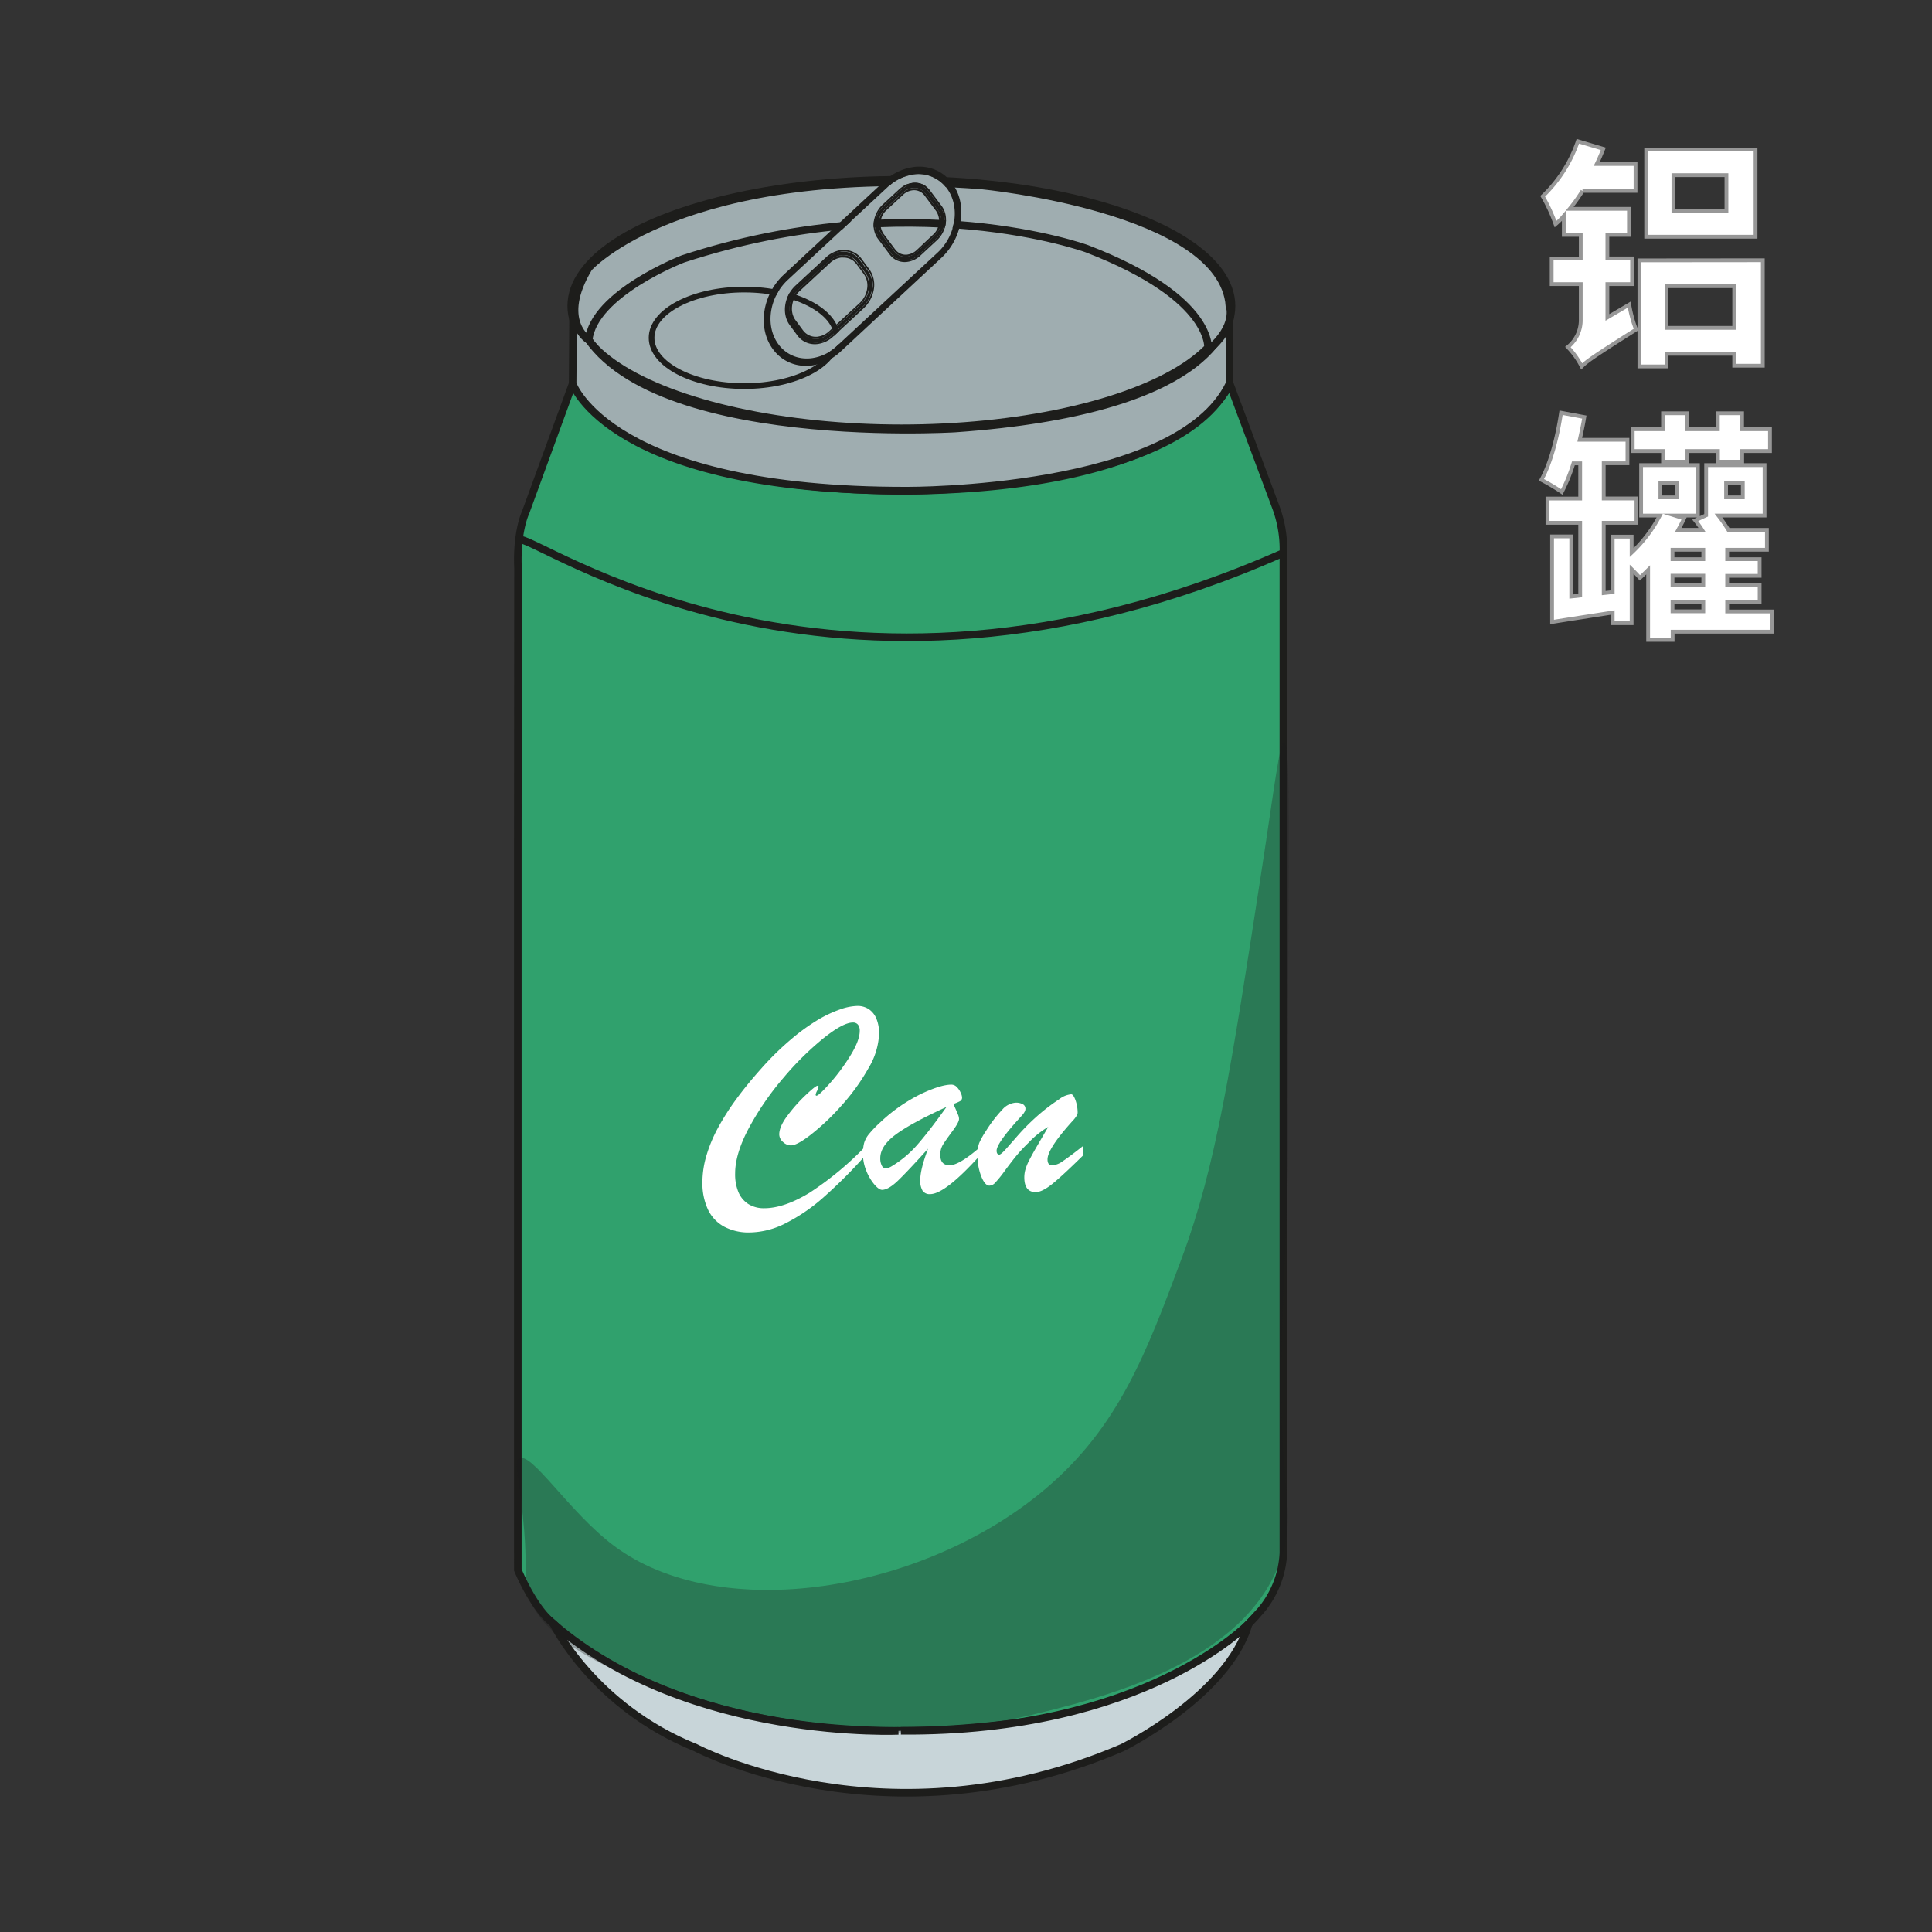
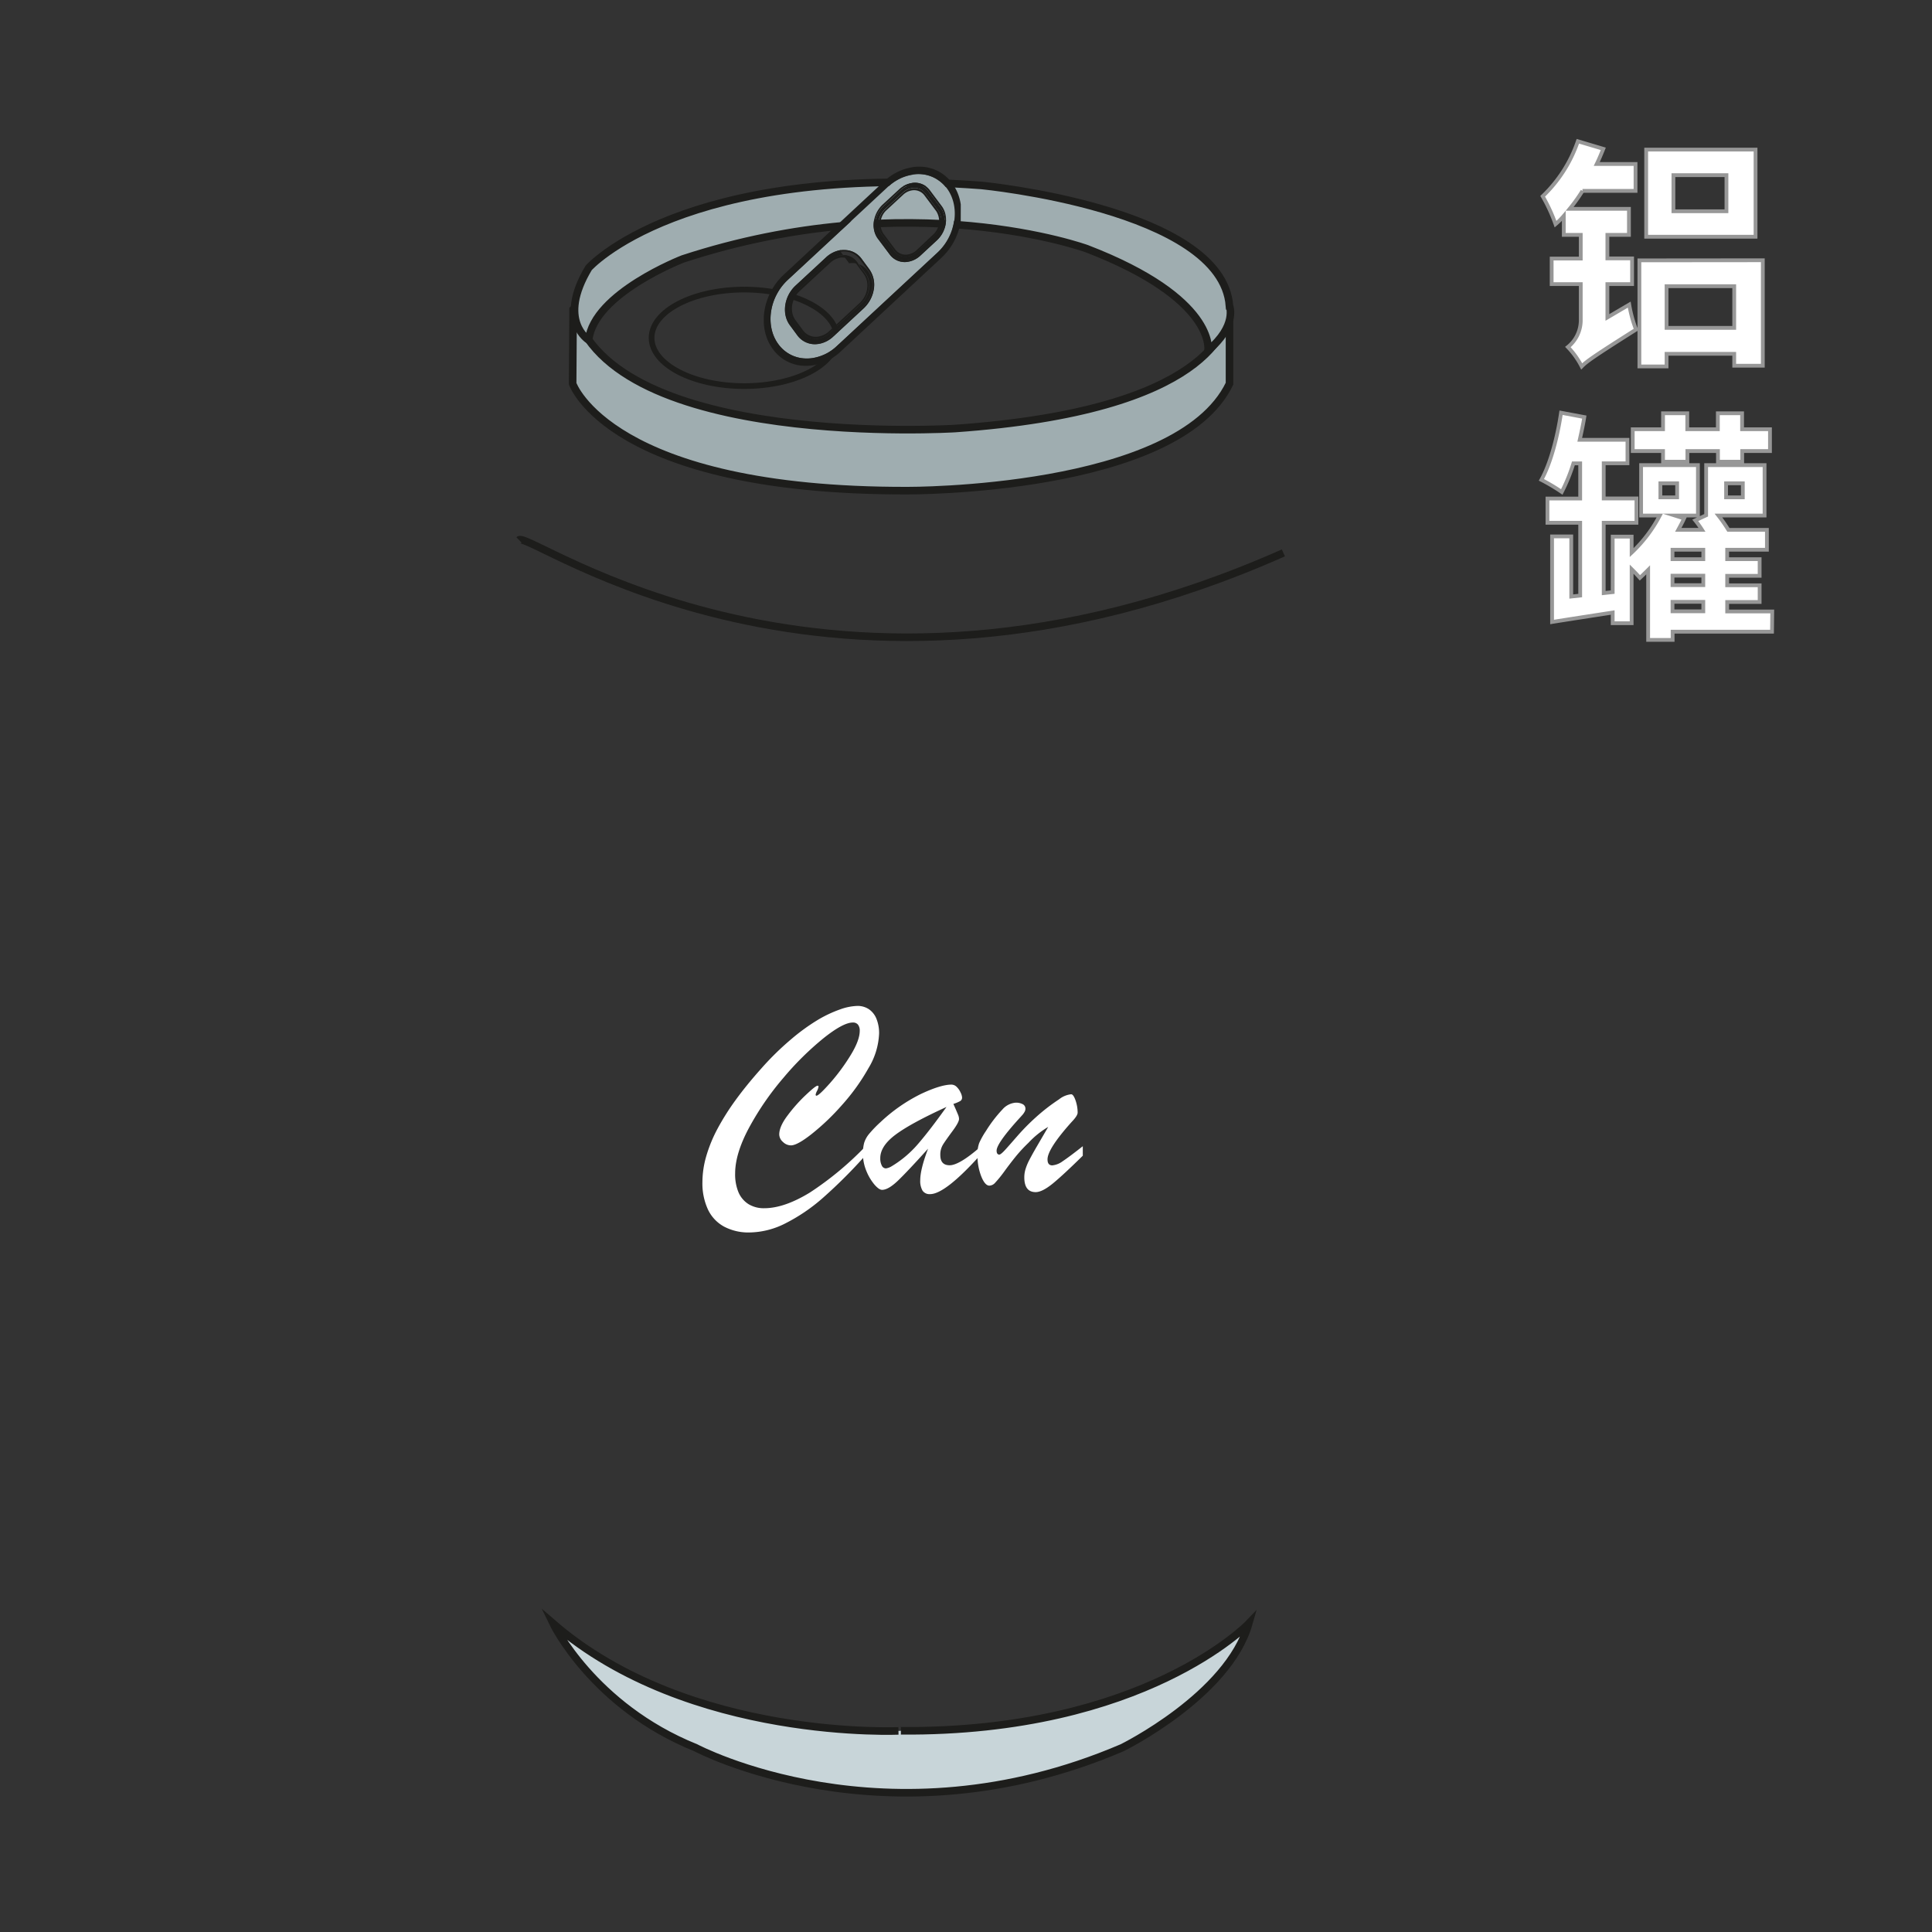
<svg xmlns="http://www.w3.org/2000/svg" viewBox="0 0 510 510">
  <rect x="0" y="0" width="510" height="510" fill="#333333" stroke="none" />
  <defs>
    <style>.cls-1,.cls-6,.cls-8{fill:none;}.cls-2,.cls-9{fill:#fff;}.cls-2{stroke:#979797;}.cls-2,.cls-3,.cls-4,.cls-5,.cls-6,.cls-7,.cls-8{stroke-miterlimit:10;}.cls-3{fill:#30a16d;}.cls-3,.cls-4,.cls-5,.cls-6,.cls-7,.cls-8{stroke:#1d1d1b;}.cls-3,.cls-5,.cls-6,.cls-7{stroke-width:2px;}.cls-12,.cls-4,.cls-5{fill:#9fadb0;}.cls-4{stroke-width:3px;}.cls-7{fill:#c8d5d9;}.cls-8{stroke-width:1.5px;}.cls-10{isolation:isolate;}.cls-11{clip-path:url(#clip-path);}.cls-13,.cls-14{fill:#1d1d1b;}.cls-14{opacity:0.3;}</style>
    <clipPath id="clip-path">
      <polygon class="cls-1" points="201.6 98.26 201.69 49.64 253.64 42.34 253.55 90.96 201.6 98.26" />
    </clipPath>
  </defs>
  <title>041 - Aluminum Can </title>
  <g id="Layer_41" data-name="Layer 41">
    <path class="cls-2" d="M430.08,80.41A33.72,33.72,0,0,0,431.87,87c-11.07,7-13.12,8.45-14.34,9.73a21.75,21.75,0,0,0-3.65-5.12,9.08,9.08,0,0,0,3.4-7V75H409.6V68.25h7.68V62H412.8V57a17.84,17.84,0,0,1-2.18,2.17,44,44,0,0,0-3.39-7.36,36.35,36.35,0,0,0,9.28-14.52l6.72,2c-.51,1.28-1.09,2.68-1.73,4h10.24v7.1h-14a43.69,43.69,0,0,1-3.39,4.74H430V62h-5.69v6.21h6.52V75h-6.52V83.8ZM465.34,68.7V96.54h-7.55V93.4H439.93v3.33h-7.17v-28Zm-1.92-6.21H434.55v-23h28.87Zm-5.63,24.06v-11H439.93v11Zm-2.05-40.31h-14v9.53h14Z" />
    <path class="cls-2" d="M467.77,166.75H441.53v2.17h-6.46V150.43c-.77.77-1.48,1.47-2.18,2.11-.51-.58-1.34-1.47-2.18-2.3v14.27h-5v-2.82c-5.76.9-11.26,1.73-16,2.5V141.6h5.06v15.87l2.36-.26V138h-8.64v-6.4h8.64v-9.28h-1.79a46.15,46.15,0,0,1-3.07,7.55,50.2,50.2,0,0,0-5.38-3.2c2.44-4.41,4.23-11.26,5.19-17.72l6.14,1.15c-.32,2-.77,4-1.21,6h12.6v6.2h-6.27v9.28h8.64V138h-8.64v18.56l2.37-.26V141.66h5v4.22a36.85,36.85,0,0,0,7.43-9.79h-4.93V122.78h15v13.31h-6.08l2.43.77c-.45,1-1,2-1.54,3h6.27a26.53,26.53,0,0,0-1.79-2.5l2.88-1.34V122.78h15.42v13.31H453.63a40.55,40.55,0,0,1,2.62,3.78h10.17v5.25H455.93v2.49h8.57V152h-8.57v2.5h8.57v4.41h-8.57v2.5h11.9ZM439,119.07H431v-5.76H439v-4.22h6.4v4.22h8.07v-4.22h6.4v4.22h7.36v5.76H459.9v2.81h-6.4v-2.81h-8.07v2.81H439Zm-.7,12.22h4.42v-3.71h-4.42Zm11.33,13.83h-8.13v2.49h8.13Zm0,6.84h-8.13v2.5h8.13Zm-8.13,9.41h8.13v-2.5h-8.13Zm14.14-30.08h4.42v-3.71h-4.42Z" />
-     <path class="cls-3" d="M151.16,101.28l-12.42,34s-2.43,5-2,14.71l-.05,72.48V414.4s4.1,10.12,9.36,14.17c0,0,36,37.25,121.47,26.32,0,0,43.73-4.46,64.78-29.16a25.44,25.44,0,0,0,6.48-15.79V146a31.9,31.9,0,0,0-2-12.15l-12.14-32.52s-9.72,25.64-77.74,28.07C246.85,129.35,170.05,133.53,151.16,101.28Z" />
-     <ellipse class="cls-4" cx="237.94" cy="80.76" rx="86.65" ry="32.8" />
    <path class="cls-5" d="M252.14,113.12s-90.76,5.62-100.65-31.64l-.2.19-.13,19.61s9.85,28.42,88.4,28.24c0,0,71.26.37,85-28.24V81.62C324.32,86.25,319.5,108.38,252.14,113.12Z" />
    <path class="cls-5" d="M318.89,92.48s2.32-13.61-32-26.83c0,0-46.43-17-106.62,2.7,0,0-23.55,9.09-24.87,21.41,0,0-8.4-5.08,0-19.05,0,0,24.54-27.66,103.66-21.76,0,0,63.55,6.1,65.49,31.81C324.59,80.76,326.6,86.1,318.89,92.48Z" />
    <path class="cls-6" d="M137,142.53c2.74-2.65,81.65,56.68,201.78,3.42" />
    <path class="cls-7" d="M146,428.57s10.53,21.86,37.65,32.79c0,0,50.21,26.73,112.57,0,0,0,28-13.76,33.43-32.79,0,0-27.53,28.82-91.83,28.32C237.85,456.89,182.06,459.74,146,428.57Z" />
    <ellipse class="cls-8" cx="196.46" cy="89.18" rx="24.46" ry="12.74" />
    <path class="cls-9" d="M228.5,302.57v2.37a131.24,131.24,0,0,1-11.22,11.22,47.12,47.12,0,0,1-10,6.8,21.39,21.39,0,0,1-9.42,2.38,13.74,13.74,0,0,1-6.75-1.56,10,10,0,0,1-4.26-4.57,16.43,16.43,0,0,1-1.43-7.11,24.88,24.88,0,0,1,1-6.85,37.68,37.68,0,0,1,3-7.32,65.59,65.59,0,0,1,4.82-7.62q2.86-3.93,6.72-8.25a74.76,74.76,0,0,1,7.89-7.73,53.56,53.56,0,0,1,7.06-5.12,32.63,32.63,0,0,1,5.87-2.76,14.67,14.67,0,0,1,4.49-.91,5.36,5.36,0,0,1,3.1.87,5.56,5.56,0,0,1,2,2.55,10.07,10.07,0,0,1,.69,3.86,19.08,19.08,0,0,1-2.8,9.14,54.42,54.42,0,0,1-7,9.74,61.86,61.86,0,0,1-8,7.65c-2.53,2-4.36,3-5.47,3a3,3,0,0,1-2.09-.89,2.69,2.69,0,0,1-1-2c0-1.38.73-3.06,2.2-5a41.48,41.48,0,0,1,4.8-5.4c1.74-1.64,2.77-2.46,3.11-2.46.17,0,.26.07.26.22a3.33,3.33,0,0,1-.38,1.13,3.48,3.48,0,0,0-.38,1c0,.19.07.29.21.29.42,0,1.6-1.1,3.57-3.31a52.45,52.45,0,0,0,5.4-7.3c1.64-2.65,2.46-4.83,2.46-6.52a2.52,2.52,0,0,0-.46-1.62,1.64,1.64,0,0,0-1.36-.57q-2.55,0-7.73,4.13a78.55,78.55,0,0,0-10.63,10.51,75,75,0,0,0-9.07,13.19q-3.64,6.81-3.64,12a12.29,12.29,0,0,0,.89,5,6.9,6.9,0,0,0,2.62,3.1,7.71,7.71,0,0,0,4.17,1.09q5.26,0,12-4.11A83.68,83.68,0,0,0,228.5,302.57Z" />
    <path class="cls-9" d="M232.43,296.21a43.82,43.82,0,0,1,10.73-7.46q5.21-2.44,8-2.44a2,2,0,0,1,1.42.64,4.76,4.76,0,0,1,1,1.47,3.32,3.32,0,0,1,.38,1.24,1.05,1.05,0,0,1-.5,1,9.83,9.83,0,0,1-1.79.75l.66,1.49c.26.61.47,1.1.62,1.47a2.94,2.94,0,0,1,.21,1c0,.59-.58,1.67-1.76,3.26s-2,2.76-2.47,3.51a5,5,0,0,0-.71,2.76c0,1.8.82,2.7,2.47,2.7s4.35-1.59,8-4.77V305q-9.21,10.22-13.17,10.22a2.22,2.22,0,0,1-2-.93,5.06,5.06,0,0,1-.6-2.74q0-2.88,2.07-8.33-5.31,5.89-7.89,8.38t-4.26,2.49c-.53,0-1.2-.46-2-1.38a13.29,13.29,0,0,1-2.13-3.58,11.81,11.81,0,0,1-.92-4.57,10.87,10.87,0,0,1,.32-2.85,6.94,6.94,0,0,1,1.28-2.35A31.6,31.6,0,0,1,232.43,296.21Zm17.42-4q-9.45,4.32-13.48,7.34t-4,6.22a4.07,4.07,0,0,0,.4,1.91,1.22,1.22,0,0,0,1.09.75,4,4,0,0,0,1.42-.51,28.34,28.34,0,0,0,7-5.88Q245.42,298.42,249.85,292.21Z" />
    <path class="cls-9" d="M282.92,296.13q-6.41,7.14-6.4,9.93c0,1.05.42,1.57,1.27,1.57a5.52,5.52,0,0,0,2.75-1.11c1.12-.74,2.89-2.06,5.29-3.95v2.51q-5.18,5.1-7.93,7.35c-1.85,1.5-3.35,2.26-4.51,2.26q-3,0-3-3.93a7.47,7.47,0,0,1,.37-2.29,14,14,0,0,1,1-2.35c.42-.81,1.07-2,1.94-3.49s1.88-3.23,3-5.15a23.05,23.05,0,0,0-5.2,4.18,40.26,40.26,0,0,0-3.45,3.73q-1.43,1.77-3,3.93a31.1,31.1,0,0,1-2.37,2.91,2.14,2.14,0,0,1-1.51.75c-.77,0-1.49-.82-2.14-2.44a15.05,15.05,0,0,1-1-5.68,8.66,8.66,0,0,1,.45-3.12,20.4,20.4,0,0,1,1.8-3.21,35.42,35.42,0,0,1,4.33-5.65,5.16,5.16,0,0,1,3.49-1.8,3.8,3.8,0,0,1,1.88.4,1.32,1.32,0,0,1,.71,1.23,1.68,1.68,0,0,1-.22.77,4.89,4.89,0,0,1-.49.73c-.19.21-.57.64-1.15,1.27q-5.74,6.36-5.75,8.26,0,1,.69,1.05c.29,0,.86-.47,1.7-1.4s1.91-2.16,3.23-3.67a57.85,57.85,0,0,1,4.7-4.75,50.48,50.48,0,0,1,6.16-4.77,6.13,6.13,0,0,1,3.2-1.34c.39,0,.77.53,1.15,1.6a9.82,9.82,0,0,1,.56,3.24Q284.48,294.5,282.92,296.13Z" />
    <g class="cls-10">
      <g class="cls-11">
        <path class="cls-12" d="M216,90.79a5.72,5.72,0,0,1-5.47-2.22l-2-2.72c-2.2-2.95-1.54-7.62,1.48-10.43l8-7.41a7.44,7.44,0,0,1,4-2A6.28,6.28,0,0,1,223,66a5.58,5.58,0,0,1,4.42,2.29l2,2.71a7.09,7.09,0,0,1,1.23,5.27A8.79,8.79,0,0,1,228,81.4l-8,7.42a7.45,7.45,0,0,1-4,2m23.6-21.7a4.9,4.9,0,0,1-4.7-1.91L231.73,63c-1.89-2.53-1.33-6.55,1.27-9l4.32-4a6.47,6.47,0,0,1,3.44-1.7,4.89,4.89,0,0,1,4.7,1.91l3.15,4.21c1.89,2.54,1.33,6.56-1.27,9l-4.32,4a6.33,6.33,0,0,1-3.44,1.7m1.37-23a12.07,12.07,0,0,0-6.51,3.21L207.93,73.91c-4.92,4.58-6,12.21-2.42,17a9.15,9.15,0,0,0,7.22,3.72,9.65,9.65,0,0,0,1.7-.1,12,12,0,0,0,6.51-3.21l26.52-24.65c4.92-4.58,6-12.2,2.41-17A9.28,9.28,0,0,0,241,46.06" />
        <path class="cls-13" d="M216,88.86a4.19,4.19,0,0,1-4-1.63l-2-2.71c-1.62-2.18-1.12-5.63,1.1-7.69l8-7.41A5.44,5.44,0,0,1,221.92,68a4.9,4.9,0,0,1,.77,0A4.16,4.16,0,0,1,226,69.6l2,2.71a5.23,5.23,0,0,1,.9,3.89,6.43,6.43,0,0,1-2,3.81l-8,7.4a5.41,5.41,0,0,1-3,1.45m6-21.46a5.7,5.7,0,0,0-3.1,1.52l-8.28,7.7a6.71,6.71,0,0,0-2.09,4,5.45,5.45,0,0,0,.94,4.07l2.26,3a4.38,4.38,0,0,0,3.43,1.77,4.25,4.25,0,0,0,.8,0,5.69,5.69,0,0,0,3.1-1.53l8.29-7.7a6.79,6.79,0,0,0,2.09-4,5.46,5.46,0,0,0-.95-4.07l-2.26-3A4.4,4.4,0,0,0,222,67.4m-6,23a5.93,5.93,0,0,1-.94,0,5.06,5.06,0,0,1-4-2.06l-2.27-3a6.41,6.41,0,0,1-1.11-4.76,7.94,7.94,0,0,1,2.46-4.68l8.28-7.7A6.78,6.78,0,0,1,222,66.43a5.17,5.17,0,0,1,4.95,2l2.26,3a6.38,6.38,0,0,1,1.11,4.77,7.88,7.88,0,0,1-2.45,4.67l-8.28,7.7a6.79,6.79,0,0,1-3.62,1.79m6-24.36a7.44,7.44,0,0,0-4,2l-8,7.41c-3,2.81-3.68,7.48-1.48,10.43l2,2.72A5.72,5.72,0,0,0,216,90.79a7.45,7.45,0,0,0,4-2l8-7.42a8.79,8.79,0,0,0,2.7-5.15A7.09,7.09,0,0,0,229.42,71l-2-2.71A5.58,5.58,0,0,0,223,66a6.28,6.28,0,0,0-1.06.06m17.68,1.13a3.44,3.44,0,0,1-3.28-1.32l-3.15-4.21a4.85,4.85,0,0,1,.89-6.24l4.32-4a4.38,4.38,0,0,1,2.38-1.17A3.4,3.4,0,0,1,244,51.54l3.14,4.2a4.84,4.84,0,0,1-.88,6.24L242,66a4.44,4.44,0,0,1-2.38,1.18m1.21-17.51a4.69,4.69,0,0,0-2.56,1.26l-4.58,4.26a5.55,5.55,0,0,0-1.73,3.3,4.5,4.5,0,0,0,.78,3.36l3.35,4.47a3.65,3.65,0,0,0,3.49,1.42,4.81,4.81,0,0,0,2.55-1.26l4.58-4.27a5.55,5.55,0,0,0,1.73-3.29,4.53,4.53,0,0,0-.78-3.37l-3.35-4.46a3.59,3.59,0,0,0-3.48-1.42m-1.26,19A4.42,4.42,0,0,1,235.33,67L232,62.5a5.44,5.44,0,0,1-.94-4,6.79,6.79,0,0,1,2.08-4l4.59-4.27a5.69,5.69,0,0,1,3.07-1.52A4.4,4.4,0,0,1,245,50.41l3.34,4.46a5.47,5.47,0,0,1,.94,4.06,6.81,6.81,0,0,1-2.08,4l-4.59,4.25a5.7,5.7,0,0,1-3.08,1.53m1.22-20.4a6.47,6.47,0,0,0-3.44,1.7L233,54c-2.6,2.42-3.16,6.44-1.27,9l3.15,4.21a4.9,4.9,0,0,0,4.7,1.91,6.33,6.33,0,0,0,3.44-1.7l4.32-4c2.6-2.41,3.16-6.43,1.27-9l-3.15-4.21a4.89,4.89,0,0,0-4.7-1.91M214.43,94.53a9.65,9.65,0,0,1-1.7.1,9.15,9.15,0,0,1-7.22-3.72c-3.58-4.79-2.5-12.42,2.42-17l26.51-24.64A12.07,12.07,0,0,1,241,46.06a9.28,9.28,0,0,1,8.92,3.61c3.59,4.8,2.51,12.42-2.41,17L220.94,91.32a12,12,0,0,1-6.51,3.21m26.51-50.4a14.06,14.06,0,0,0-7.55,3.73L206.88,72.52c-5.71,5.3-7,14.16-2.8,19.72a10.6,10.6,0,0,0,8.37,4.33,13.21,13.21,0,0,0,2-.11A14.08,14.08,0,0,0,222,92.72L248.5,68.07c5.72-5.31,7-14.17,2.81-19.74A10.61,10.61,0,0,0,242.93,44a12,12,0,0,0-2,.11" />
        <path class="cls-13" d="M239.55,67.73a3.65,3.65,0,0,1-3.49-1.42l-3.35-4.47a4.5,4.5,0,0,1-.78-3.36,5.55,5.55,0,0,1,1.73-3.3l4.58-4.26a4.69,4.69,0,0,1,2.56-1.26,3.59,3.59,0,0,1,3.48,1.42l3.35,4.46a4.53,4.53,0,0,1,.78,3.37,5.55,5.55,0,0,1-1.73,3.29l-4.58,4.27a4.81,4.81,0,0,1-2.55,1.26m1.24-19a5.69,5.69,0,0,0-3.07,1.52l-4.59,4.27a6.79,6.79,0,0,0-2.08,4,5.44,5.44,0,0,0,.94,4L235.33,67a4.42,4.42,0,0,0,4.21,1.71,5.7,5.7,0,0,0,3.08-1.53l4.59-4.25a6.81,6.81,0,0,0,2.08-4,5.47,5.47,0,0,0-.94-4.06L245,50.41a4.4,4.4,0,0,0-4.22-1.72" />
-         <path class="cls-13" d="M215.93,89.44a4.25,4.25,0,0,1-.8,0,4.38,4.38,0,0,1-3.43-1.77l-2.26-3a5.45,5.45,0,0,1-.94-4.07,6.71,6.71,0,0,1,2.09-4l8.28-7.7A5.7,5.7,0,0,1,222,67.4a4.4,4.4,0,0,1,4.23,1.72l2.26,3a5.46,5.46,0,0,1,.95,4.07,6.79,6.79,0,0,1-2.09,4L219,87.91a5.69,5.69,0,0,1-3.1,1.53m6-23a6.78,6.78,0,0,0-3.62,1.79l-8.28,7.7a7.94,7.94,0,0,0-2.46,4.68,6.41,6.41,0,0,0,1.11,4.76l2.27,3a5.06,5.06,0,0,0,4,2.06,5.93,5.93,0,0,0,.94,0,6.79,6.79,0,0,0,3.62-1.79l8.28-7.7a7.88,7.88,0,0,0,2.45-4.67,6.38,6.38,0,0,0-1.11-4.77l-2.26-3a5.17,5.17,0,0,0-4.95-2" />
+         <path class="cls-13" d="M215.93,89.44a4.25,4.25,0,0,1-.8,0,4.38,4.38,0,0,1-3.43-1.77l-2.26-3a5.45,5.45,0,0,1-.94-4.07,6.71,6.71,0,0,1,2.09-4l8.28-7.7A5.7,5.7,0,0,1,222,67.4a4.4,4.4,0,0,1,4.23,1.72l2.26,3a5.46,5.46,0,0,1,.95,4.07,6.79,6.79,0,0,1-2.09,4L219,87.91a5.69,5.69,0,0,1-3.1,1.53m6-23a6.78,6.78,0,0,0-3.62,1.79l-8.28,7.7a7.94,7.94,0,0,0-2.46,4.68,6.41,6.41,0,0,0,1.11,4.76l2.27,3a5.06,5.06,0,0,0,4,2.06,5.93,5.93,0,0,0,.94,0,6.79,6.79,0,0,0,3.62-1.79l8.28-7.7a7.88,7.88,0,0,0,2.45-4.67,6.38,6.38,0,0,0-1.11-4.77a5.17,5.17,0,0,0-4.95-2" />
      </g>
    </g>
-     <path class="cls-14" d="M333,230c-8,51.92-12,77.87-21,102-9.39,25.19-16.63,44.58-36,61-32.31,27.38-86,36-114,15-11.78-8.84-21.77-25-25-23-1.47.91-.1,4.67,1,15,1.22,11.41.47,15.45,1,19,2.25,15.12,28.1,24.26,39,28,16,5.49,49.41,16.41,93,6,19.33-4.62,57.24-13.67,67-41,2.92-8.18,1.95-14.14,1-26-2.2-27.58,1-55.33,1-83-.07-81.75.88-106.89-1-107C337.75,195.93,336.56,206.9,333,230Z" />
  </g>
</svg>